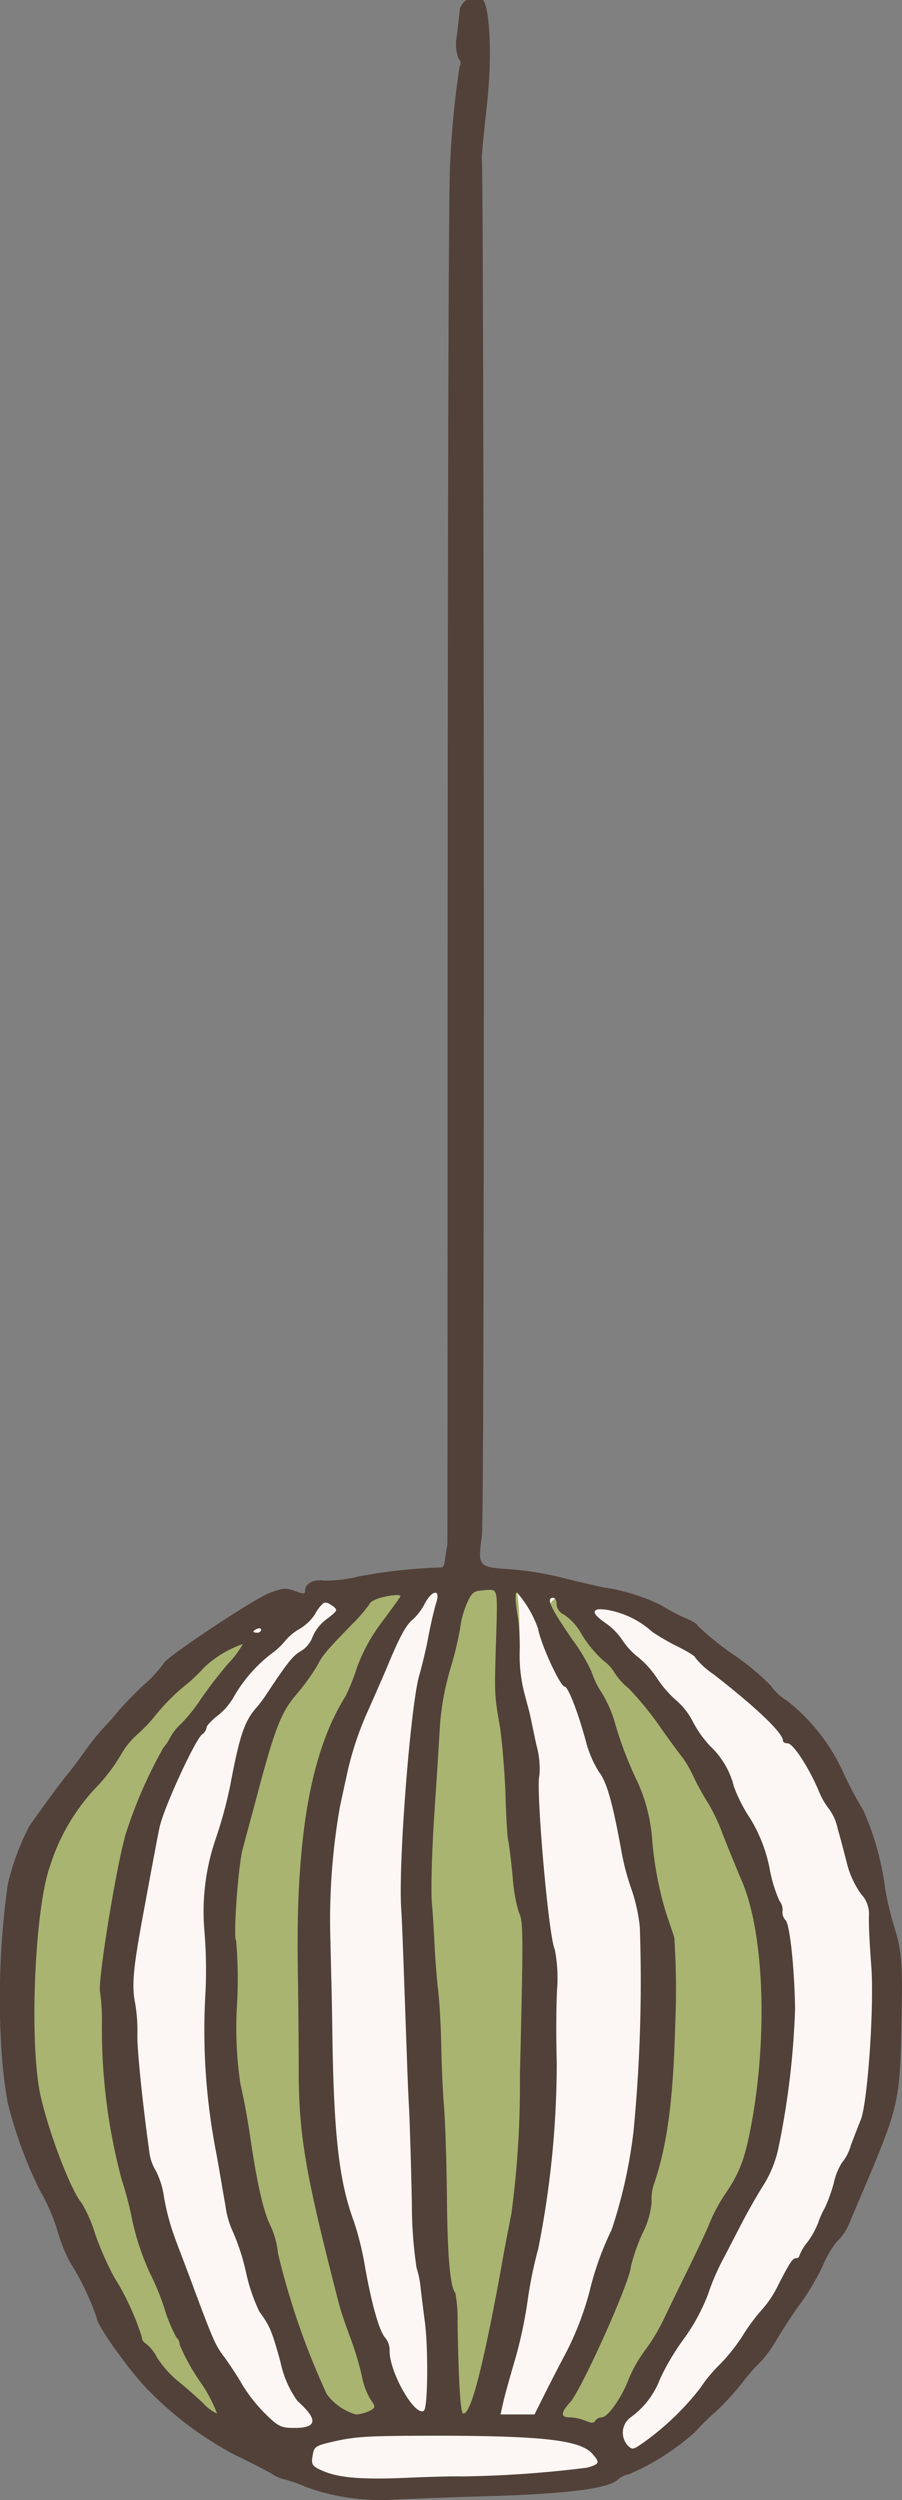
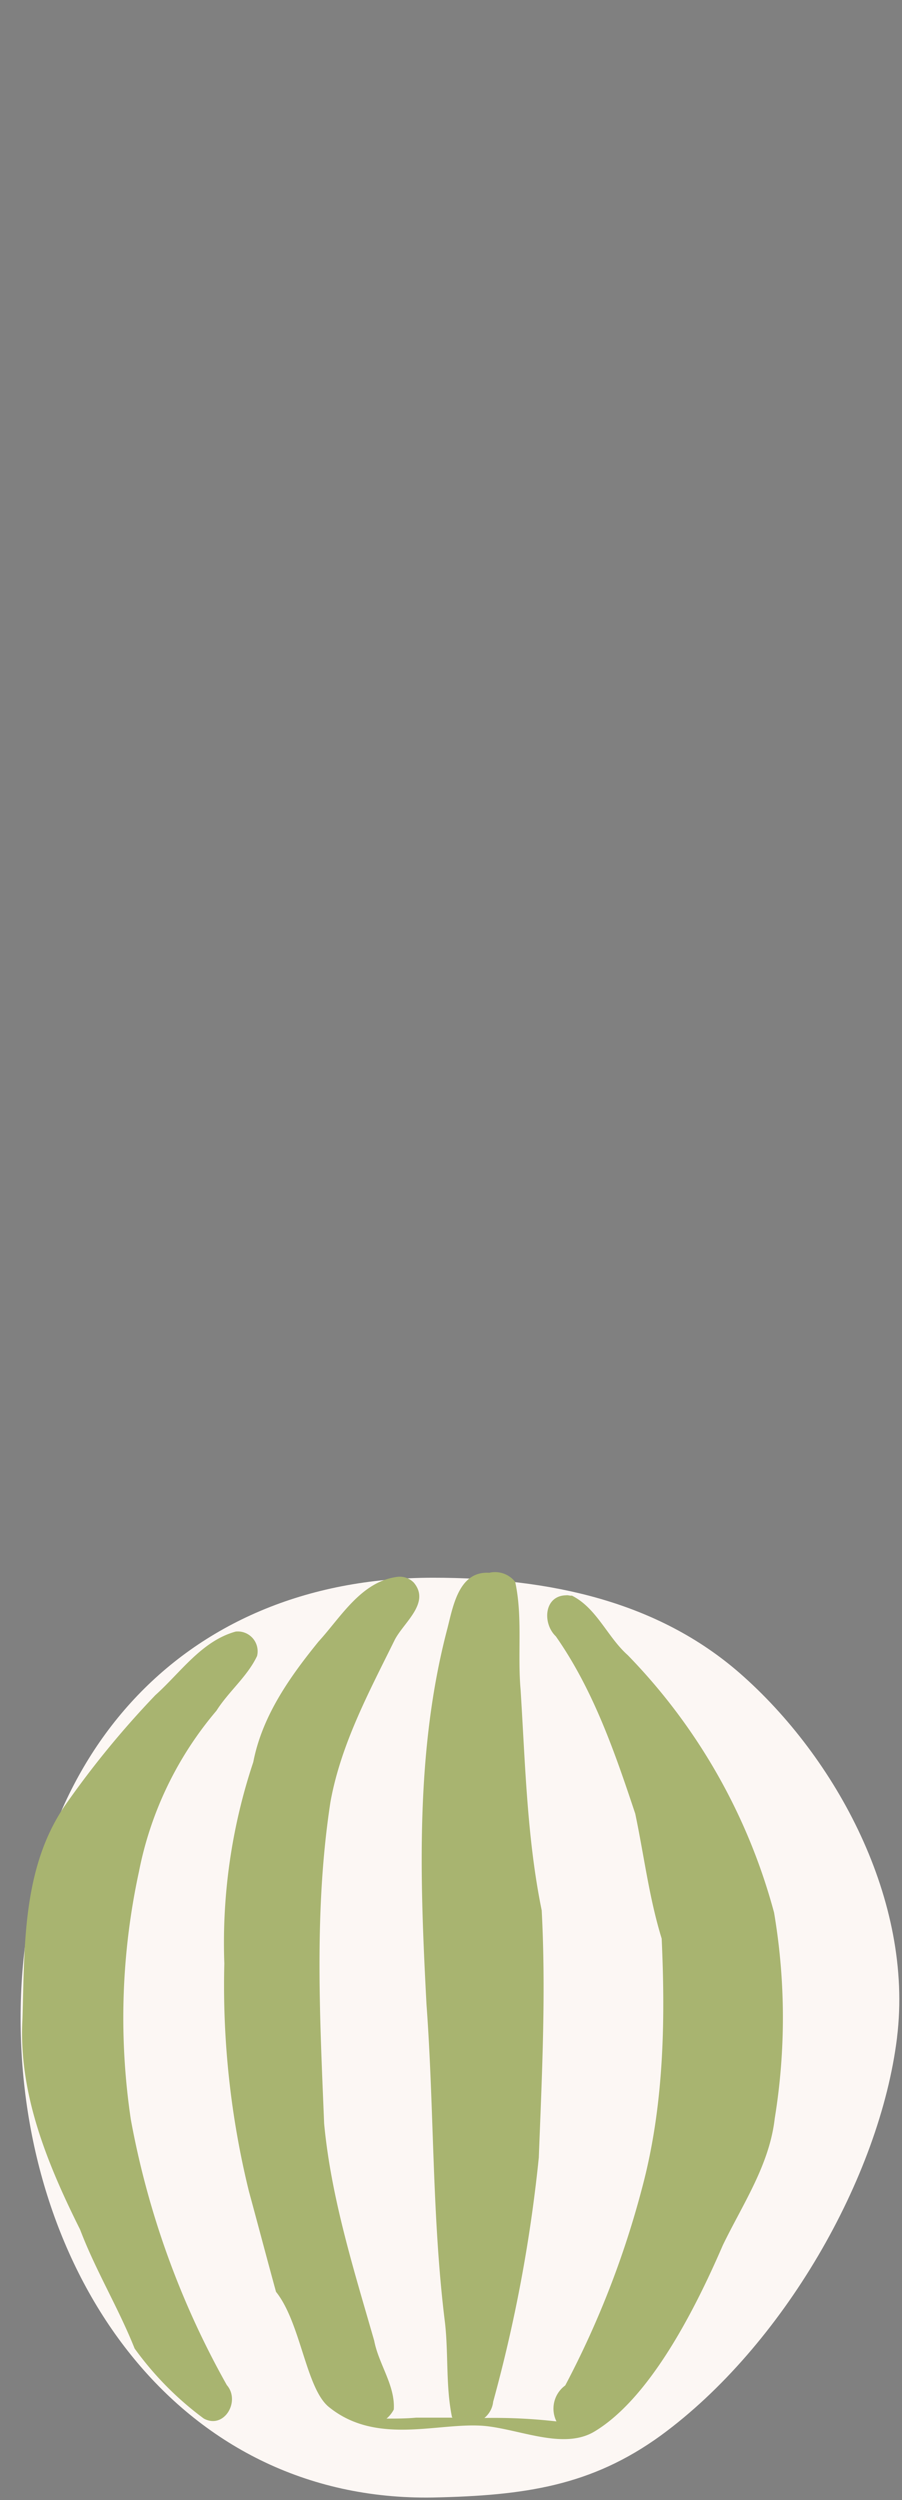
<svg xmlns="http://www.w3.org/2000/svg" width="65" height="180" viewBox="0 0 65 180">
  <rect x="0" y="0" width="65" height="180" fill="#808080" stroke="none" />
  <g id="Group_106" data-name="Group 106" transform="translate(-600.383 -8934.119)">
    <path id="Path_613" data-name="Path 613" d="M652.631,386.494c-1.242,10.117-8.247,22.242-17.023,28.661-5.009,3.628-9.8,4.326-16.414,4.465-18.457.311-29.722-16.226-29.722-34.5,0-18.3,11.265-31.724,29.722-31.724,8.48,0,16.211,1.736,22.1,6.87,6.965,6.085,12.537,16.4,11.335,26.227Zm0,0" transform="translate(12.396 8694.318)" fill="#fcf7f4" />
    <path id="Path_614" data-name="Path 614" d="M623.128,353.353c-2.179-.115-2.585,2.452-2.992,4.032-2.318,8.808-1.975,18.048-1.5,27.058.563,7.637.383,15.32,1.336,22.94.25,2.25.046,4.551.5,6.76,0,.023.046.023.046.04h-2.631c-.7.069-1.429.069-2.132.069a2.175,2.175,0,0,0,.523-.652c.111-1.736-1.092-3.27-1.411-4.955-1.476-5.139-3.108-10.3-3.608-15.637-.313-7.729-.726-15.458.453-23.141.75-4.17,2.795-7.954,4.63-11.674.64-1.257,2.592-2.659,1.389-4.118a1.406,1.406,0,0,0-1.162-.432c-2.632.317-4.084,2.884-5.716,4.666-2.085,2.567-4.061,5.364-4.7,8.675a41.082,41.082,0,0,0-2.086,14.507,62.1,62.1,0,0,0,1.772,16.4c.657,2.411,1.29,4.822,1.952,7.233,1.79,2.232,2.156,6.962,3.811,8.294,3.585,2.907,8.238.946,11.549,1.4,2.521.335,5.473,1.644,7.6.358,3.811-2.3,6.989-8.2,9.237-13.405,1.429-2.953,3.358-5.768,3.741-9.125a45.172,45.172,0,0,0-.047-14.824,42.231,42.231,0,0,0-10.55-18.544c-1.452-1.286-2.226-3.38-4.02-4.28-.134.023-.268-.046-.407-.023-1.609.023-1.726,2.025-.75,2.953,2.7,3.853,4.247,8.335,5.723,12.771.633,3,1,6.062,1.905,8.992.273,5.993.157,12.078-1.406,17.933a66.526,66.526,0,0,1-5.543,14.241,2.066,2.066,0,0,0-.633,2.59,39.825,39.825,0,0,0-5.194-.248,1.743,1.743,0,0,0,.633-1.171,107.3,107.3,0,0,0,3.288-17.575c.227-5.924.523-11.871.209-17.8-1.069-5.226-1.185-10.631-1.522-15.9-.227-2.6.157-5.254-.389-7.752a1.846,1.846,0,0,0-1.882-.652Zm-18.242,4.234c-2.452.675-3.974,2.953-5.786,4.574a66.408,66.408,0,0,0-6.536,7.977c-3.068,4.5-2.887,10.14-3.044,15.343-.3,5.364,1.8,10.452,4.154,15.164,1.11,2.93,2.771,5.653,3.927,8.56a22.919,22.919,0,0,0,4.99,5.047c1.476.79,2.655-1.263,1.656-2.411a61.66,61.66,0,0,1-6.919-19.127,49.706,49.706,0,0,1,.587-17.846,25.429,25.429,0,0,1,5.583-11.582c.889-1.4,2.225-2.457,2.928-3.94a1.428,1.428,0,0,0-1.54-1.759Zm0,0" transform="translate(12.482 8694.004)" fill="#a8b470" />
-     <path id="Path_615" data-name="Path 615" d="M624.033,300.419c.522.739.656,4.439.226,7.954-.2,1.853-.36,3.452-.319,3.5.139.179.227,97.589,0,99.119-.3,2.211-.273,2.257,2.02,2.413a22.508,22.508,0,0,1,3.877.635c1.062.271,2.356.56,2.878.675a13.718,13.718,0,0,1,4.236,1.327,12.076,12.076,0,0,0,1.677.883c.459.2.842.427.842.519a20.028,20.028,0,0,0,2.652,2.141,17.891,17.891,0,0,1,2.629,2.188,3.778,3.778,0,0,0,1.155,1.079,13.848,13.848,0,0,1,4.149,5.345,27.53,27.53,0,0,0,1.387,2.592A20.272,20.272,0,0,1,653,436.381a21.525,21.525,0,0,0,.7,2.909c.5,1.668.569,2.459.476,6.742-.087,5.478-.227,6.084-2.356,11.158-.7,1.651-1.318,3.094-1.358,3.2a3.85,3.85,0,0,1-.958,1.443,7.524,7.524,0,0,0-1.015,1.76,18.015,18.015,0,0,1-1.543,2.615c-.476.629-1.225,1.778-1.677,2.522a9.4,9.4,0,0,1-1.178,1.668,15.024,15.024,0,0,0-1.427,1.627,19.19,19.19,0,0,1-1.863,2.026,15.455,15.455,0,0,0-1.491,1.466,17.414,17.414,0,0,1-4.765,3.042,1.732,1.732,0,0,0-.748.341c-.656.721-3.894,1.1-10.133,1.264-2.356.069-5.078.179-6.029.225a15.7,15.7,0,0,1-6.412-.924,9.8,9.8,0,0,0-1.543-.543,2.766,2.766,0,0,1-.859-.381c-.365-.208-1.544-.837-2.652-1.356a25.048,25.048,0,0,1-6.192-4.6c-1.2-1.149-3.807-4.756-3.783-5.252a19.224,19.224,0,0,0-1.973-4.1,12.73,12.73,0,0,1-.882-2.251,13.387,13.387,0,0,0-1.248-2.845,31.1,31.1,0,0,1-2.333-6.378,35.7,35.7,0,0,1-.435-3.7,59.241,59.241,0,0,1,.453-11.971,17.809,17.809,0,0,1,1.566-4.214c1-1.42,2.176-3.024,2.652-3.607.319-.364.905-1.155,1.317-1.737a18.454,18.454,0,0,1,1.492-1.847c.412-.433.818-.906.934-1.062s.882-.97,1.717-1.783a9.763,9.763,0,0,0,1.567-1.668c.024-.335,6.459-4.618,7.6-5.05.992-.381,1.178-.381,1.834-.156.679.248.748.248.748-.069.046-.5.656-.785,1.358-.675a9.529,9.529,0,0,0,2.472-.294,39,39,0,0,1,5.96-.652c.116.046.25-.179.273-.473.046-.294.116-.814.186-1.126.041-.317-.047-95.742.2-99.419a65.359,65.359,0,0,1,.678-7.031.462.462,0,0,0-.069-.589,2.966,2.966,0,0,1-.133-1.6c.087-.744.2-1.645.226-1.986a1.18,1.18,0,0,1,.476-.629Zm.656,114.473a2.551,2.551,0,0,0-.569.023c-.789.046-.905.138-1.288,1.016a6.526,6.526,0,0,0-.453,1.691,24.875,24.875,0,0,1-.726,3,19.784,19.784,0,0,0-.725,3.879c-.047.837-.226,3.769-.412,6.494s-.25,5.593-.18,6.407c.07.785.157,2.228.2,3.2.047.947.163,2.349.25,3.094.093.762.2,2.546.226,3.989s.116,3.429.2,4.421.186,3.942.209,6.534c.041,4.219.226,6.43.609,6.88a10.147,10.147,0,0,1,.157,2.072c.069,4.283.209,6.493.389,6.586.522.225,1.4-3.088,2.722-10.28.156-.97.516-2.8.766-4.086a69.123,69.123,0,0,0,.615-9.893c.25-10.326.25-11.186-.07-11.792a11.739,11.739,0,0,1-.453-2.615c-.116-1.154-.249-2.3-.319-2.574s-.157-1.847-.2-3.492c-.07-1.645-.25-3.786-.406-4.756-.389-2.234-.389-2.326-.273-6.02.093-3.111.133-3.7-.273-3.769Zm1.77.179c-.139,0-.116.681.087,1.853a16.086,16.086,0,0,1,.116,2.522,10.934,10.934,0,0,0,.319,2.8c.18.7.406,1.483.453,1.755.064.271.25,1.218.453,2.124a6.183,6.183,0,0,1,.2,2.118c-.273.877.655,11.631,1.108,12.537a10.719,10.719,0,0,1,.163,2.886c-.07,1.3-.07,3.631-.023,5.184A68.391,68.391,0,0,1,628,462.332a30.493,30.493,0,0,0-.742,3.584,32.078,32.078,0,0,1-.865,4.173c-.342,1.172-.748,2.592-.882,3.157l-.227,1.01h2.449l.7-1.4c.383-.767,1.016-2,1.427-2.771a21.646,21.646,0,0,0,1.857-4.756,21.386,21.386,0,0,1,1.567-4.352,35.373,35.373,0,0,0,1.584-7.105,111.967,111.967,0,0,0,.452-14.724,12.385,12.385,0,0,0-.569-2.615,17.692,17.692,0,0,1-.789-3.019c-.638-3.475-1.045-4.826-1.59-5.524a7.963,7.963,0,0,1-.905-2.078c-.568-2.141-1.311-4.058-1.561-4.058-.319,0-1.724-3.065-1.909-4.144a7.926,7.926,0,0,0-1.538-2.643Zm-5.9.023c-.2.023-.5.317-.772.86a4.389,4.389,0,0,1-.789,1.039c-.522.4-.975,1.235-2,3.717-.476,1.1-1.091,2.5-1.358,3.088a23.378,23.378,0,0,0-1.341,3.994c-.093.427-.36,1.645-.586,2.7a47.107,47.107,0,0,0-.685,9.72c.023,1.287.116,4.329.139,6.788.11,7.279.5,10.551,1.561,13.391a22.1,22.1,0,0,1,.771,3.111c.453,2.638,1.045,4.779,1.474,5.23a1.42,1.42,0,0,1,.319.883c-.07,1.507,1.811,4.826,2.466,4.375.3-.207.319-4.577.07-6.43-.11-.831-.25-1.939-.3-2.413a6.7,6.7,0,0,0-.29-1.42,30.561,30.561,0,0,1-.343-4.647c-.046-2.274-.133-5.339-.2-6.829-.093-1.512-.2-4.958-.3-7.688s-.2-5.772-.273-6.788c-.2-3.405.679-14.5,1.294-16.687.2-.7.522-2,.679-2.9.18-.929.429-1.986.569-2.413.157-.5.064-.722-.116-.681Zm-2.49.248c0-.156-.818-.064-1.52.138-.389.133-.7.312-.7.427a11.265,11.265,0,0,1-1.271,1.466c-1.927,1.986-2.107,2.211-2.519,3a15.649,15.649,0,0,1-1.474,2.032c-1.155,1.351-1.584,2.482-3.059,8.092-.319,1.172-.7,2.574-.835,3.111-.319,1.218-.685,6.384-.458,6.54a32.835,32.835,0,0,1,.069,4.508,26.968,26.968,0,0,0,.25,5.864c.2.814.546,2.661.748,4.127.5,3.29.952,5.183,1.451,6.113a6.361,6.361,0,0,1,.5,1.916,54.1,54.1,0,0,0,3.511,10.118,3.978,3.978,0,0,0,2.112,1.466,2.772,2.772,0,0,0,.951-.248c.476-.248.476-.289.064-.877a5.3,5.3,0,0,1-.609-1.691,21.179,21.179,0,0,0-.8-2.661c-.336-.878-.725-2.026-.859-2.569-2.4-9.293-2.878-12.041-2.878-16.774,0-1.241-.024-4.6-.07-7.486-.133-9.4.952-15.446,3.447-19.417a14.871,14.871,0,0,0,.8-2,12.359,12.359,0,0,1,1.857-3.382c.7-.947,1.294-1.76,1.294-1.806Zm11.014.115c-.546,0-.2.722,1.4,3.042a13.146,13.146,0,0,1,1.358,2.28,5.982,5.982,0,0,0,.731,1.507,9.06,9.06,0,0,1,.882,1.922,27.069,27.069,0,0,0,1.724,4.554,12.1,12.1,0,0,1,1.015,3.873,25.519,25.519,0,0,0,1.021,5.524c.2.589.476,1.38.592,1.76a56.677,56.677,0,0,1,.069,6.2c-.139,5.414-.568,8.681-1.5,11.457a3.2,3.2,0,0,0-.2,1.374,6.166,6.166,0,0,1-.685,2.321,13.759,13.759,0,0,0-.812,2.326c-.046,1.08-3.557,8.883-4.376,9.784-.7.768-.7,1.085-.023,1.085a3.3,3.3,0,0,1,1.131.248c.453.179.592.179.7,0a.583.583,0,0,1,.476-.248c.435,0,1.474-1.489,1.95-2.8a9.966,9.966,0,0,1,1.161-2.026,14.2,14.2,0,0,0,1.358-2.257c.3-.629,1.086-2.257,1.747-3.585.656-1.351,1.381-2.863,1.584-3.405a12.007,12.007,0,0,1,1.178-2.141c1.045-1.558,1.4-2.615,1.9-5.455,1.068-6.315.749-13.3-.765-16.889-.412-.947-1.022-2.482-1.387-3.383a13.527,13.527,0,0,0-1.039-2.234,18.422,18.422,0,0,1-1.021-1.824,9.7,9.7,0,0,0-.819-1.466c-.11-.115-.812-1.062-1.561-2.118a22.9,22.9,0,0,0-2.362-2.909,4.628,4.628,0,0,1-1.016-1.131,3.06,3.06,0,0,0-.818-.877,8.748,8.748,0,0,1-1.543-1.87,4.052,4.052,0,0,0-1.265-1.42.9.9,0,0,1-.546-.721c.023-.271-.093-.5-.25-.5Zm-16.55.381a2.5,2.5,0,0,0-.609.791,3.516,3.516,0,0,1-1.068,1.039,4.006,4.006,0,0,0-1.062.854,5.026,5.026,0,0,1-1,.947,10.5,10.5,0,0,0-2.675,3.024,4.67,4.67,0,0,1-1.155,1.4c-.475.358-.865.768-.865.923a.728.728,0,0,1-.313.473c-.5.363-2.815,5.368-3.087,6.765-.157.744-.633,3.29-1.062,5.634-.842,4.491-.952,5.662-.662,7.082a11.721,11.721,0,0,1,.14,2.142c-.023,1.062.336,4.623.859,8.433a3.356,3.356,0,0,0,.476,1.374,6.012,6.012,0,0,1,.592,1.939,16.868,16.868,0,0,0,.818,3c.29.791.905,2.367,1.311,3.492,1.451,3.879,1.59,4.173,2.246,5.027.36.5.929,1.357,1.248,1.917a11.1,11.1,0,0,0,1.631,2.078c.975.97,1.178,1.056,2.153,1.056,1.631,0,1.7-.606.2-1.939a7.377,7.377,0,0,1-1.224-2.817c-.632-2.274-.772-2.592-1.514-3.608a12.564,12.564,0,0,1-.958-2.794,15.927,15.927,0,0,0-.929-2.909,6.446,6.446,0,0,1-.563-1.939c-.139-.745-.412-2.436-.662-3.786A45.926,45.926,0,0,1,604,444.271a33.6,33.6,0,0,0-.047-4.733,16.174,16.174,0,0,1,.835-6.811,31.085,31.085,0,0,0,1.045-3.9c.679-3.584,1.021-4.554,1.973-5.588a11.857,11.857,0,0,0,.7-.97c1.451-2.187,1.834-2.661,2.4-2.978a1.982,1.982,0,0,0,.841-1.039,3.151,3.151,0,0,1,1.038-1.281c.772-.589.8-.635.366-.947-.273-.185-.43-.271-.615-.185Zm19.794.45c-.482.092-.3.433.563,1.016a4.731,4.731,0,0,1,1.155,1.172,5.2,5.2,0,0,0,1.161,1.264,6.656,6.656,0,0,1,1.312,1.443,8.143,8.143,0,0,0,1.381,1.622,5,5,0,0,1,1.224,1.535,8.143,8.143,0,0,0,1.271,1.8,5.919,5.919,0,0,1,1.7,2.886,10.855,10.855,0,0,0,1.2,2.349,10.888,10.888,0,0,1,1.364,3.492,10.39,10.39,0,0,0,.725,2.413,1,1,0,0,1,.227.7.819.819,0,0,0,.2.675c.313.225.655,3.406.7,6.407a58.536,58.536,0,0,1-1.178,9.9,8.317,8.317,0,0,1-1.045,2.7c-.429.658-1.2,2.009-1.723,3.024s-1.131,2.188-1.358,2.615a16.989,16.989,0,0,0-.975,2.32,13.981,13.981,0,0,1-1.677,3.111,17.486,17.486,0,0,0-1.77,2.955,6.038,6.038,0,0,1-2.176,2.817,1.373,1.373,0,0,0-.18,1.963c.36.363.406.34,1.178-.2a19.618,19.618,0,0,0,4.1-3.948,10.22,10.22,0,0,1,1.427-1.709,13.015,13.015,0,0,0,1.59-2.009,13.964,13.964,0,0,1,1.381-1.87,7.314,7.314,0,0,0,1.085-1.581c.929-1.824,1.138-2.142,1.387-2.142a.23.23,0,0,0,.25-.2,3.524,3.524,0,0,1,.586-.969,6.355,6.355,0,0,0,.772-1.4,5.284,5.284,0,0,1,.452-1.016,11.17,11.17,0,0,0,.656-1.8,4.679,4.679,0,0,1,.592-1.489,3.3,3.3,0,0,0,.633-1.218c.226-.612.546-1.42.7-1.807.522-1.126,1.022-8.456.772-11.3-.11-1.42-.18-2.949-.157-3.423a2.1,2.1,0,0,0-.569-1.6,6.548,6.548,0,0,1-1-2.142c-.2-.791-.5-1.94-.679-2.545a3.7,3.7,0,0,0-.586-1.379,5.376,5.376,0,0,1-.8-1.4c-.749-1.737-1.84-3.382-2.223-3.382-.18,0-.343-.087-.343-.2.024-.52-1.926-2.39-5.008-4.779a5.928,5.928,0,0,1-1.312-1.195c.017-.092-.5-.4-1.114-.721a16.462,16.462,0,0,1-1.973-1.126,6.494,6.494,0,0,0-3.215-1.581,3.031,3.031,0,0,0-.7-.046Zm-24.576,1.4c-.157.064-.273.156-.273.2s.116.087.25.087c.163,0,.3-.087.3-.2.023-.11-.11-.156-.273-.087Zm-1.045,1.1a7.809,7.809,0,0,0-2.785,1.691,11.977,11.977,0,0,1-1.521,1.42,14.671,14.671,0,0,0-1.95,1.986,11.452,11.452,0,0,1-1.4,1.466,5.769,5.769,0,0,0-1.178,1.507,12.8,12.8,0,0,1-1.561,2.078,14.623,14.623,0,0,0-3.493,5.841c-1.044,2.9-1.474,11.723-.8,15.914.412,2.436,2.2,7.307,3.081,8.346a9.984,9.984,0,0,1,.975,2.228,21.46,21.46,0,0,0,1.363,3.094,19.1,19.1,0,0,1,2,4.329.514.514,0,0,0,.267.45,2.865,2.865,0,0,1,.818,1.01A7.765,7.765,0,0,0,602,471.827c.546.427,1.381,1.172,1.857,1.622a2.993,2.993,0,0,0,1,.744,10.624,10.624,0,0,0-1.271-2.367,14.3,14.3,0,0,1-1.427-2.6.64.64,0,0,0-.226-.5,11.375,11.375,0,0,1-.882-2.141,17.511,17.511,0,0,0-1-2.436,18.222,18.222,0,0,1-1.4-4.352c-.162-.739-.453-1.824-.656-2.407a41.845,41.845,0,0,1-1.433-11.365,15.037,15.037,0,0,0-.133-2.164c-.2-.635,1.091-8.658,1.816-11.3A32.889,32.889,0,0,1,601,426.234a2.864,2.864,0,0,0,.453-.675,4.094,4.094,0,0,1,.841-1.062,11.352,11.352,0,0,0,1.4-1.755,31.4,31.4,0,0,1,1.95-2.528,6.626,6.626,0,0,0,1.062-1.42Zm14.4,57c-5.078,0-6.145.046-7.6.364-1.607.358-1.654.4-1.764,1.079-.116.629-.023.768.725,1.085,1.178.514,2.855.652,6.3.491,1.584-.064,3.261-.11,3.714-.087a80.023,80.023,0,0,0,9.07-.635c.882-.266.905-.358.359-.987-.858-.97-3.377-1.287-10.811-1.31Zm0,0" transform="translate(11.168 8633.7)" fill="#524139" />
  </g>
</svg>